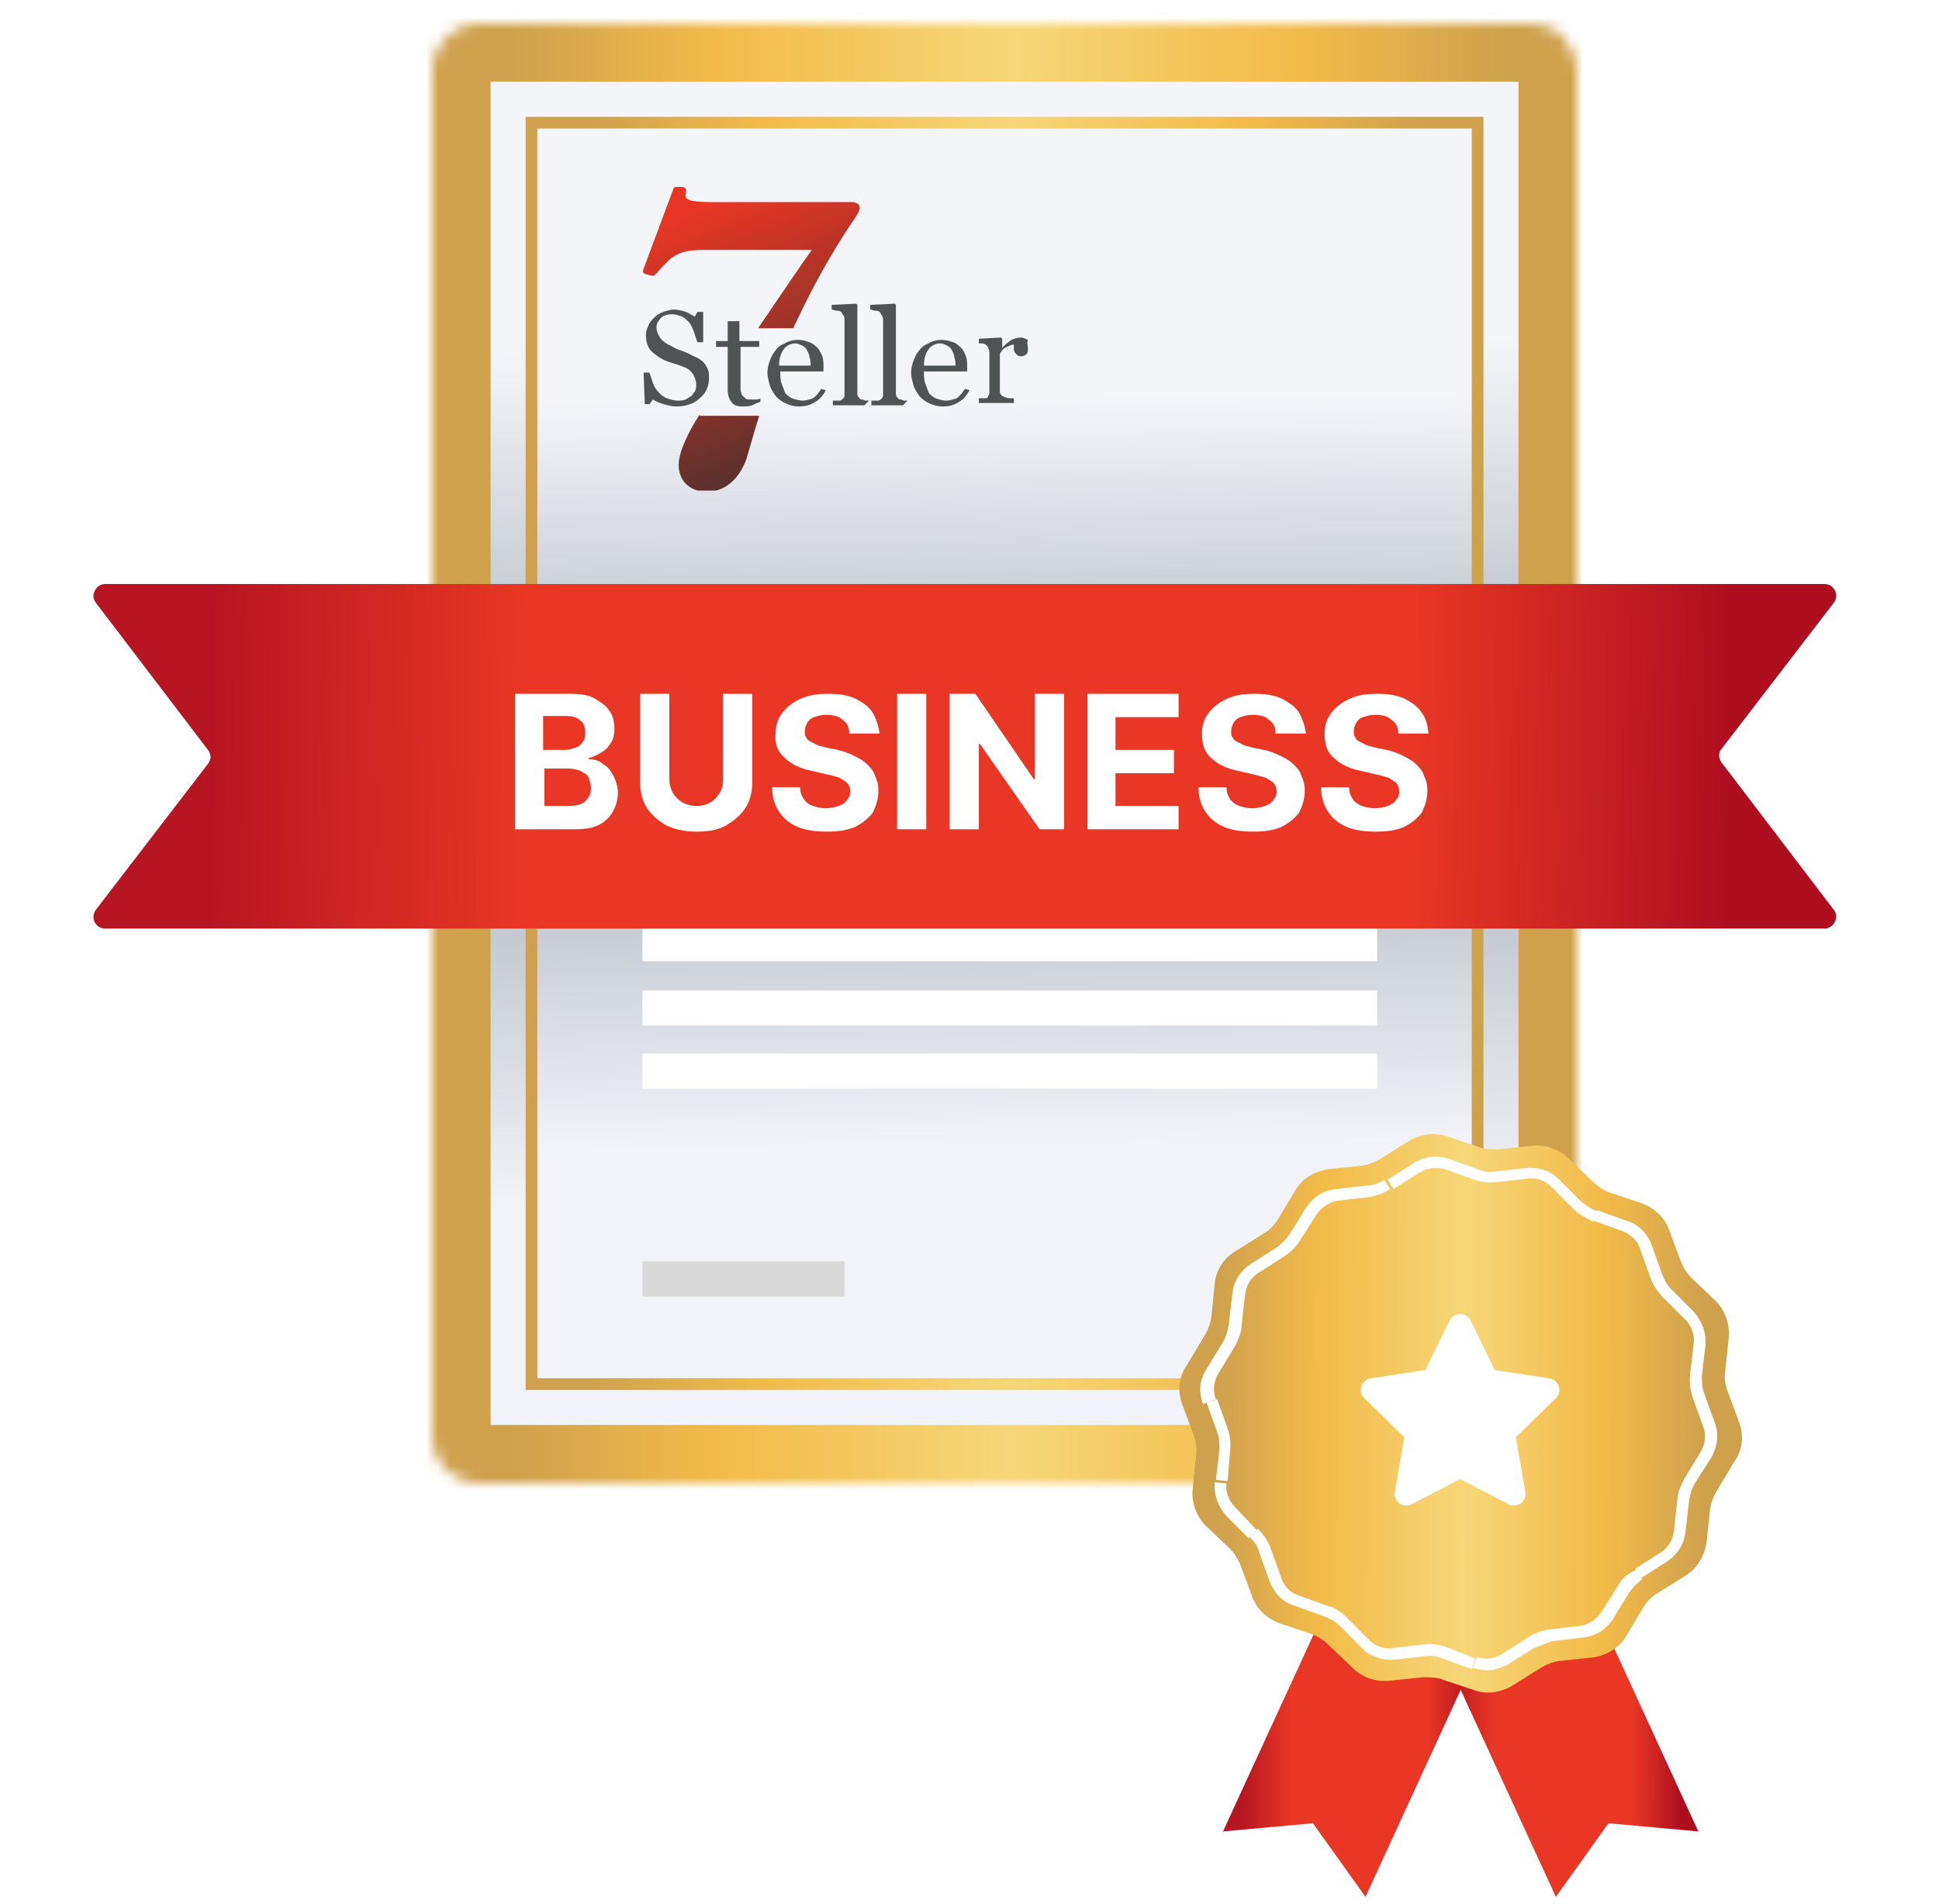
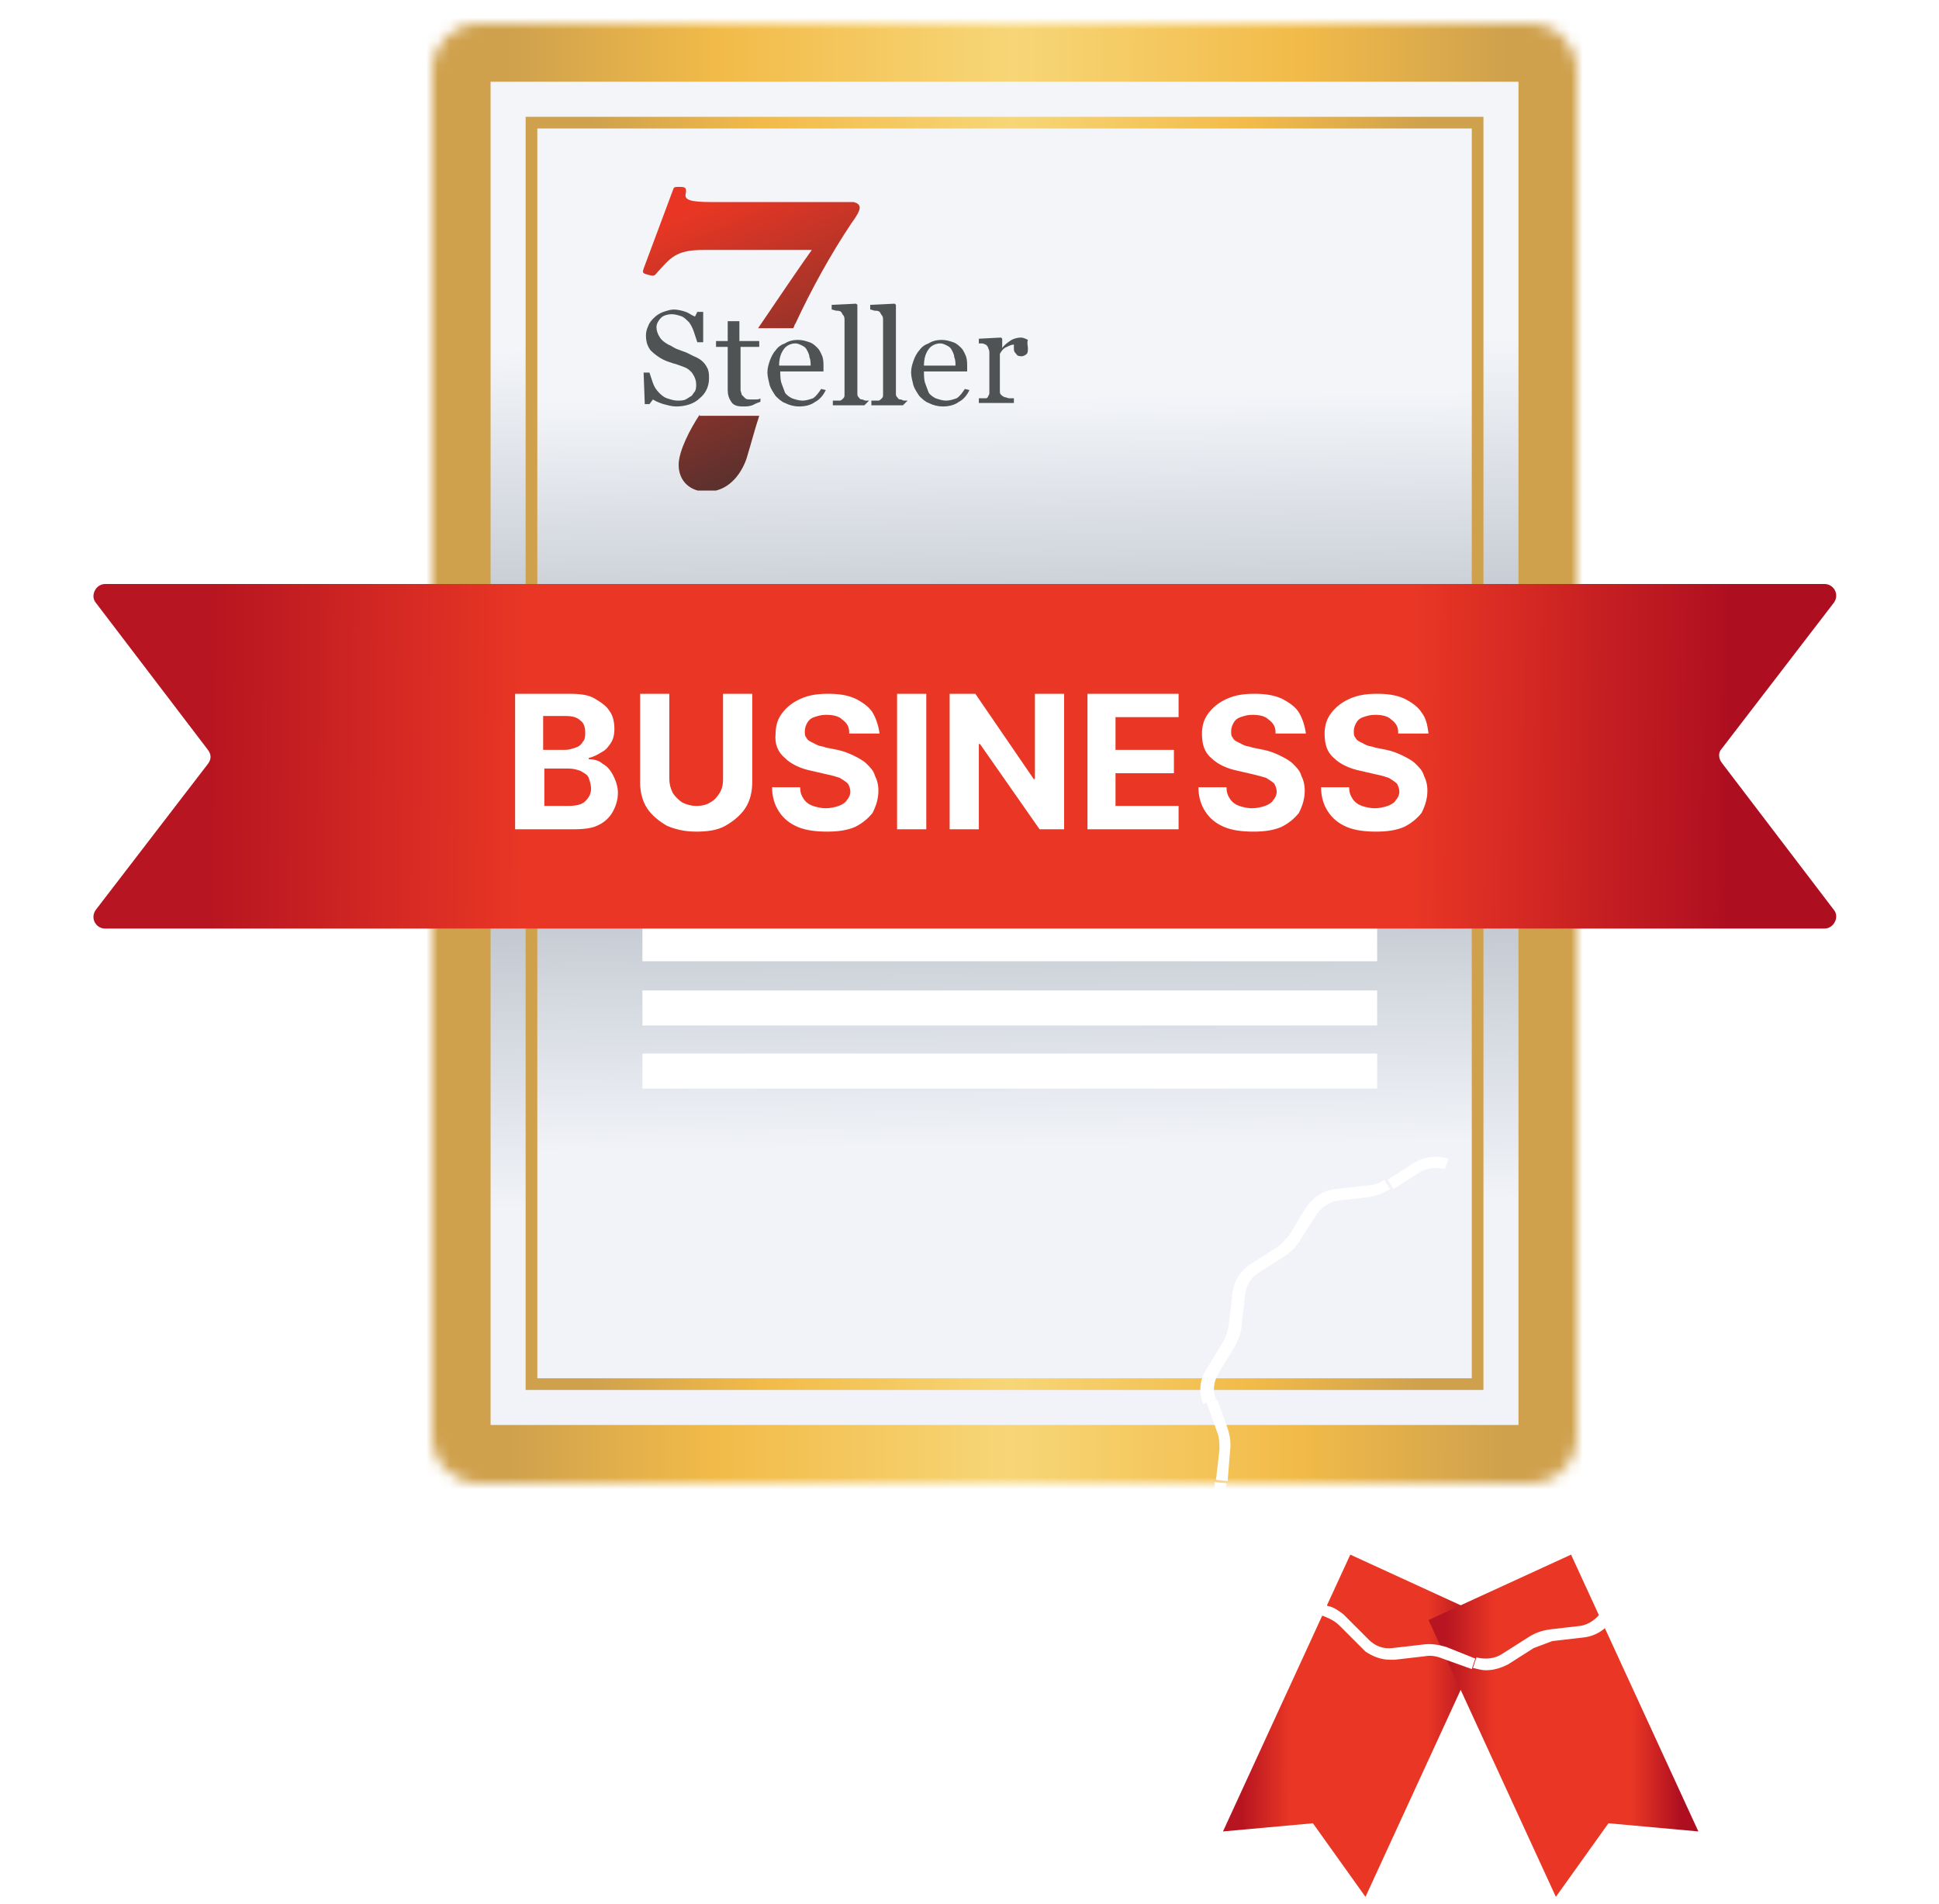
<svg xmlns="http://www.w3.org/2000/svg" xmlns:xlink="http://www.w3.org/1999/xlink" version="1.1" id="Layer_1" x="0px" y="0px" viewBox="0 0 166 163" style="enable-background:new 0 0 166 163;" xml:space="preserve">
  <style type="text/css">
	.st0{fill:#FFFFFF;}
	.st1{fill:#FFFFFF;filter:url(#Adobe_OpacityMaskFilter);}
	
		.st2{mask:url(#path-2-inside-1_321_11299_00000178194573415245502170000012265241365795814065_);fill:url(#SVGID_1_);stroke:url(#SVGID_00000083781516480243835710000004328067392240898455_);stroke-width:10;stroke-linecap:round;}
	
		.st3{fill:url(#SVGID_00000077295627673218218250000012608636412961930676_);stroke:url(#SVGID_00000095302542548885471120000000814843718454680993_);stroke-linecap:round;}
	.st4{clip-path:url(#SVGID_00000170269520287258220630000002912158632848427905_);}
	.st5{fill:url(#SVGID_00000139270287965487255230000015798570676140576910_);}
	.st6{fill:#4F5353;}
	.st7{fill:#D9D9D9;}
	.st8{fill:url(#SVGID_00000178899234372637024040000003805215720430636730_);}
	.st9{fill:url(#SVGID_00000070836801751792647040000014716695675015048849_);}
	.st10{fill:url(#SVGID_00000063610238131527173440000002031539938470600327_);}
	.st11{fill:url(#SVGID_00000093874983539163354790000000645471993770032516_);}
	.st12{fill:#FFFFFF;stroke:#FFFFFF;stroke-width:2;stroke-linecap:round;stroke-linejoin:round;}
</style>
  <g>
    <path class="st0" d="M41,8h90c2.2,0,4,1.8,4,4v111c0,2.2-1.8,4-4,4H41c-2.2,0-4-1.8-4-4V12C37,9.8,38.8,8,41,8z" />
  </g>
  <defs>
    <filter id="Adobe_OpacityMaskFilter" filterUnits="userSpaceOnUse" x="32" y="-3" width="108" height="135">
      <feColorMatrix type="matrix" values="1 0 0 0 0  0 1 0 0 0  0 0 1 0 0  0 0 0 1 0" />
    </filter>
  </defs>
  <mask maskUnits="userSpaceOnUse" x="32" y="-3" width="108" height="135" id="path-2-inside-1_321_11299_00000178194573415245502170000012265241365795814065_">
    <path class="st1" d="M41,2h90c2.2,0,4,1.8,4,4v117c0,2.2-1.8,4-4,4H41c-2.2,0-4-1.8-4-4V6C37,3.8,38.8,2,41,2z" />
  </mask>
  <linearGradient id="SVGID_1_" gradientUnits="userSpaceOnUse" x1="85.635" y1="134.526" x2="86.403" y2="60.847" gradientTransform="matrix(1 0 0 -1 0 164)">
    <stop offset="0" style="stop-color:#F3F5F9" />
    <stop offset="0.487" style="stop-color:#A9B1BB" />
    <stop offset="1" style="stop-color:#F1F3F8" />
  </linearGradient>
  <linearGradient id="SVGID_00000018203521611528416090000016817764089475040700_" gradientUnits="userSpaceOnUse" x1="128.952" y1="99.411" x2="43.569" y2="99.562" gradientTransform="matrix(1 0 0 -1 0 164)">
    <stop offset="0" style="stop-color:#CFA14D" />
    <stop offset="0.21" style="stop-color:#F2BB49" />
    <stop offset="0.496" style="stop-color:#F7D677" />
    <stop offset="0.79" style="stop-color:#F2BB49" />
    <stop offset="1" style="stop-color:#CFA14D" />
  </linearGradient>
  <path style="mask:url(#path-2-inside-1_321_11299_00000178194573415245502170000012265241365795814065_);fill:url(#SVGID_1_);stroke:url(#SVGID_00000018203521611528416090000016817764089475040700_);stroke-width:10;stroke-linecap:round;" d="  M41,2h90c2.2,0,4,1.8,4,4v117c0,2.2-1.8,4-4,4H41c-2.2,0-4-1.8-4-4V6C37,3.8,38.8,2,41,2z" />
  <linearGradient id="SVGID_00000020400321894963180750000014003850520614874806_" gradientUnits="userSpaceOnUse" x1="85.668" y1="130.042" x2="86.366" y2="65.796" gradientTransform="matrix(1 0 0 -1 0 164)">
    <stop offset="0" style="stop-color:#F3F5F9" />
    <stop offset="0.487" style="stop-color:#A9B1BB" />
    <stop offset="1" style="stop-color:#F1F3F8" />
  </linearGradient>
  <linearGradient id="SVGID_00000025410437302354356550000015692526487011516604_" gradientUnits="userSpaceOnUse" x1="121.939" y1="99.427" x2="50.497" y2="99.548" gradientTransform="matrix(1 0 0 -1 0 164)">
    <stop offset="0" style="stop-color:#CFA14D" />
    <stop offset="0.21" style="stop-color:#F2BB49" />
    <stop offset="0.496" style="stop-color:#F7D677" />
    <stop offset="0.79" style="stop-color:#F2BB49" />
    <stop offset="1" style="stop-color:#CFA14D" />
  </linearGradient>
  <rect x="45.5" y="10.5" style="fill:url(#SVGID_00000020400321894963180750000014003850520614874806_);stroke:url(#SVGID_00000025410437302354356550000015692526487011516604_);stroke-linecap:round;" width="81" height="108" />
  <g>
    <defs>
      <rect id="SVGID_00000142167123396673137870000013765324803276921731_" x="55" y="16" width="33" height="26" />
    </defs>
    <clipPath id="SVGID_00000150098584392025667290000007847086651850639531_">
      <use xlink:href="#SVGID_00000142167123396673137870000013765324803276921731_" style="overflow:visible;" />
    </clipPath>
    <g style="clip-path:url(#SVGID_00000150098584392025667290000007847086651850639531_);">
      <linearGradient id="SVGID_00000140711703309528984630000016881699797468227767_" gradientUnits="userSpaceOnUse" x1="60.963" y1="146.758" x2="72.66" y2="118.723" gradientTransform="matrix(1 0 0 -1 0 164)">
        <stop offset="0" style="stop-color:#E93624" />
        <stop offset="1" style="stop-color:#2C2F31" />
      </linearGradient>
      <path style="fill:url(#SVGID_00000140711703309528984630000016881699797468227767_);" d="M59.9,35.5L59.9,35.5    c-0.8,1.2-1.8,3.1-1.8,4.3c0,1.4,1,2.3,2.4,2.3c1.8,0,2.9-1.4,3.4-2.8c0.4-1.3,0.7-2.5,1.1-3.7H59.9z M73.1,17.3H61    c-2,0-2.4-0.2-2.3-0.7S58.7,16,58.2,16c-0.5,0-0.5,0-0.6,0.3L55.1,23c-0.1,0.3-0.1,0.4,0.3,0.5s0.6,0.2,0.8-0.1c1.2-1.3,1.6-2,4-2    h9.3c-0.8,1.1-2.7,3.9-4.6,6.7h3c0.1-0.1,0.1-0.3,0.2-0.4c1.4-3,3-5.9,4.8-8.6c0.3-0.4,0.7-1,0.7-1.3    C73.6,17.5,73.4,17.4,73.1,17.3C73.2,17.3,73.2,17.3,73.1,17.3" />
      <path class="st6" d="M60.2,31c0.2,0.2,0.3,0.4,0.4,0.6c0.1,0.3,0.1,0.5,0.1,0.8c0,0.7-0.3,1.3-0.8,1.7c-0.5,0.5-1.3,0.7-2,0.7    c-0.4,0-0.7-0.1-1.1-0.2c-0.3-0.1-0.6-0.2-0.9-0.4l-0.3,0.4h-0.4l-0.1-2.7h0.5c0.1,0.3,0.2,0.6,0.3,0.9c0.1,0.3,0.3,0.6,0.5,0.8    c0.2,0.2,0.4,0.4,0.7,0.5c0.3,0.1,0.6,0.2,0.9,0.2c0.2,0,0.5,0,0.7-0.1c0.2-0.1,0.3-0.2,0.5-0.3c0.1-0.1,0.2-0.3,0.3-0.4    c0.1-0.2,0.1-0.4,0.1-0.6c0-0.3-0.1-0.6-0.3-0.9c-0.2-0.3-0.5-0.5-0.8-0.6c-0.3-0.1-0.5-0.2-0.9-0.3c-0.3-0.1-0.6-0.2-0.8-0.3    c-0.4-0.2-0.8-0.5-1.1-0.8c-0.3-0.4-0.4-0.8-0.4-1.3c0-0.3,0.1-0.6,0.2-0.8c0.1-0.3,0.3-0.5,0.5-0.7c0.2-0.2,0.5-0.4,0.8-0.5    c0.3-0.1,0.6-0.2,0.9-0.2c0.3,0,0.7,0.1,1,0.2c0.3,0.1,0.5,0.3,0.8,0.4l0.2-0.4h0.5l0,2.6h-0.5c-0.1-0.3-0.2-0.6-0.3-0.9    c-0.1-0.3-0.2-0.5-0.4-0.8c-0.2-0.2-0.4-0.4-0.6-0.5c-0.3-0.1-0.6-0.2-0.9-0.2c-0.3,0-0.7,0.1-0.9,0.3c-0.2,0.2-0.4,0.5-0.4,0.8    c0,0.3,0.1,0.6,0.3,0.9c0.2,0.3,0.4,0.4,0.7,0.6c0.3,0.1,0.5,0.3,0.8,0.4c0.3,0.1,0.5,0.2,0.8,0.3c0.2,0.1,0.4,0.2,0.6,0.3    C59.9,30.7,60.1,30.9,60.2,31" />
      <path class="st6" d="M65.1,34.4c-0.3,0.1-0.5,0.2-0.7,0.3c-0.3,0.1-0.5,0.1-0.8,0.1c-0.5,0-0.8-0.1-1-0.4c-0.2-0.3-0.3-0.6-0.3-1    v-3.7h-1v-0.5h1v-1.7h1v1.7H65v0.5h-1.6v3.1c0,0.2,0,0.4,0,0.6c0,0.1,0.1,0.3,0.1,0.4c0.1,0.1,0.2,0.2,0.3,0.3    c0.1,0.1,0.3,0.1,0.5,0.1c0.1,0,0.2,0,0.4,0c0.1,0,0.3,0,0.4-0.1L65.1,34.4L65.1,34.4z" />
      <path class="st6" d="M70.7,33.4c-0.2,0.4-0.5,0.8-0.9,1c-0.4,0.3-0.9,0.4-1.4,0.4c-0.4,0-0.8-0.1-1.2-0.3    c-0.3-0.1-0.6-0.4-0.8-0.6c-0.2-0.3-0.4-0.6-0.5-0.9c-0.1-0.4-0.2-0.8-0.2-1.1c0-0.4,0.1-0.7,0.2-1c0.1-0.3,0.3-0.7,0.5-0.9    c0.2-0.3,0.5-0.5,0.8-0.6c0.3-0.2,0.7-0.3,1.1-0.3c0.4,0,0.7,0.1,1,0.2c0.3,0.1,0.5,0.3,0.7,0.5c0.2,0.2,0.3,0.5,0.4,0.7    c0.1,0.3,0.1,0.6,0.1,0.9v0.4h-3.7c0,0.3,0,0.7,0.1,1c0.1,0.3,0.2,0.5,0.3,0.8c0.1,0.2,0.4,0.4,0.6,0.5c0.3,0.1,0.6,0.2,0.9,0.2    c0.3,0,0.6-0.1,0.9-0.2c0.3-0.2,0.5-0.5,0.7-0.8L70.7,33.4L70.7,33.4z M69.4,31.3c0-0.2,0-0.5-0.1-0.7c0-0.2-0.1-0.4-0.2-0.6    c-0.1-0.2-0.2-0.3-0.4-0.4c-0.2-0.1-0.4-0.2-0.6-0.2c-0.4,0-0.8,0.2-1,0.5c-0.3,0.4-0.4,0.9-0.4,1.4L69.4,31.3L69.4,31.3z" />
      <path class="st6" d="M74,34.7h-2.7v-0.4l0.3,0c0.1,0,0.2,0,0.3,0c0.1,0,0.2-0.1,0.3-0.2c0.1-0.1,0.1-0.2,0.1-0.3v-6.4    c0-0.1,0-0.3-0.1-0.4c-0.1-0.1-0.1-0.2-0.2-0.3c-0.1-0.1-0.3-0.1-0.4-0.1c-0.1,0-0.3-0.1-0.4-0.1v-0.4l2.1-0.1l0.1,0.1v7.6    c0,0.1,0,0.2,0.1,0.3c0.1,0.1,0.1,0.2,0.3,0.2c0.1,0,0.2,0.1,0.3,0.1c0.1,0,0.2,0,0.3,0L74,34.7L74,34.7z" />
      <path class="st6" d="M77.3,34.7h-2.7v-0.4l0.3,0c0.1,0,0.2,0,0.3,0c0.1,0,0.2-0.1,0.3-0.2c0.1-0.1,0.1-0.2,0.1-0.3v-6.4    c0-0.1,0-0.3-0.1-0.4c-0.1-0.1-0.1-0.2-0.2-0.3c-0.1-0.1-0.3-0.1-0.4-0.1c-0.1,0-0.3-0.1-0.4-0.1v-0.4l2.1-0.1l0.1,0.1v7.6    c0,0.1,0,0.2,0.1,0.3c0.1,0.1,0.1,0.2,0.3,0.2c0.1,0,0.2,0.1,0.3,0.1c0.1,0,0.2,0,0.3,0L77.3,34.7L77.3,34.7z" />
      <path class="st6" d="M83,33.4c-0.2,0.4-0.5,0.8-0.9,1c-0.4,0.3-0.9,0.4-1.4,0.4c-0.4,0-0.8-0.1-1.2-0.3c-0.3-0.1-0.6-0.4-0.8-0.6    c-0.2-0.3-0.4-0.6-0.5-0.9c-0.1-0.4-0.2-0.8-0.2-1.1c0-0.4,0.1-0.7,0.2-1c0.1-0.3,0.3-0.7,0.5-0.9c0.2-0.3,0.5-0.5,0.8-0.6    c0.3-0.2,0.7-0.3,1.1-0.3c0.4,0,0.7,0.1,1,0.2c0.3,0.1,0.5,0.3,0.7,0.5c0.2,0.2,0.3,0.5,0.4,0.7c0.1,0.3,0.1,0.6,0.1,0.9v0.4h-3.7    c0,0.3,0,0.7,0.1,1c0.1,0.3,0.2,0.5,0.3,0.8c0.1,0.2,0.4,0.4,0.6,0.5c0.3,0.1,0.6,0.2,0.9,0.2c0.3,0,0.6-0.1,0.9-0.2    c0.3-0.2,0.5-0.5,0.7-0.8L83,33.4L83,33.4z M81.8,31.3c0-0.2,0-0.5-0.1-0.7c0-0.2-0.1-0.4-0.2-0.6c-0.1-0.2-0.2-0.3-0.4-0.4    c-0.2-0.1-0.4-0.2-0.6-0.2c-0.4,0-0.8,0.2-1,0.5c-0.3,0.4-0.4,0.9-0.4,1.4L81.8,31.3L81.8,31.3z" />
      <path class="st6" d="M88,29.8c0,0.2,0,0.4-0.1,0.5c-0.1,0.1-0.3,0.2-0.4,0.2c-0.2,0-0.4,0-0.5-0.2c-0.1-0.1-0.2-0.2-0.2-0.4    c0-0.1,0-0.1,0-0.2c0-0.1,0-0.1,0-0.2c-0.2,0-0.4,0.1-0.6,0.2c-0.3,0.1-0.5,0.4-0.6,0.6v3.2c0,0.1,0,0.2,0.1,0.3    c0.1,0.1,0.1,0.1,0.3,0.2c0.1,0,0.3,0.1,0.4,0.1c0.1,0,0.3,0,0.4,0v0.4h-3v-0.4l0.3,0c0.1,0,0.2,0,0.3,0c0.1,0,0.2-0.1,0.2-0.2    c0.1-0.1,0.1-0.2,0.1-0.3v-3.4c0-0.1,0-0.2-0.1-0.4c0-0.1-0.1-0.2-0.2-0.3c-0.1,0-0.2-0.1-0.3-0.1c-0.1,0-0.2,0-0.3,0v-0.4    l1.9-0.1l0.1,0.1v0.8h0c0.2-0.3,0.5-0.5,0.8-0.7c0.2-0.1,0.5-0.2,0.8-0.2c0.2,0,0.4,0.1,0.6,0.2C87.9,29.4,88,29.6,88,29.8" />
    </g>
  </g>
  <path class="st0" d="M117.9,63H55v3h62.9V63z" />
  <path class="st0" d="M117.9,68.4H55v3h62.9V68.4z" />
  <path class="st0" d="M117.9,73.9H55v3h62.9V73.9z" />
  <path class="st0" d="M117.9,79.3H55v3h62.9V79.3z" />
  <path class="st0" d="M117.9,84.8H55v3h62.9V84.8z" />
  <path class="st0" d="M117.9,90.2H55v3h62.9V90.2z" />
-   <path class="st7" d="M72.3,108H55v3h17.3V108z" />
  <linearGradient id="SVGID_00000178883429816895959200000001092589188645251491_" gradientUnits="userSpaceOnUse" x1="126.443" y1="16.216" x2="106.313" y2="16.252" gradientTransform="matrix(1 0 0 -1 0 164)">
    <stop offset="0" style="stop-color:#AE0F20" />
    <stop offset="0.21" style="stop-color:#EA3725" />
    <stop offset="0.79" style="stop-color:#EA3725" />
    <stop offset="1" style="stop-color:#B71521" />
  </linearGradient>
  <path style="fill:url(#SVGID_00000178883429816895959200000001092589188645251491_);" d="M116.9,162.4l-4.5-6.3l-7.7,0.7l0,0  l10.9-23.7l12.2,5.6L116.9,162.4z" />
  <linearGradient id="SVGID_00000132047066768647145570000014490367423228545684_" gradientUnits="userSpaceOnUse" x1="143.908" y1="16.216" x2="123.778" y2="16.252" gradientTransform="matrix(1 0 0 -1 0 164)">
    <stop offset="0" style="stop-color:#AE0F20" />
    <stop offset="0.21" style="stop-color:#EA3725" />
    <stop offset="0.79" style="stop-color:#EA3725" />
    <stop offset="1" style="stop-color:#B71521" />
  </linearGradient>
  <path style="fill:url(#SVGID_00000132047066768647145570000014490367423228545684_);" d="M133.2,162.4l4.5-6.3l7.7,0.7l0,0  l-10.9-23.7l-12.2,5.6L133.2,162.4z" />
  <linearGradient id="SVGID_00000157301682586822549170000018014670616722510764_" gradientUnits="userSpaceOnUse" x1="146.037" y1="42.976" x2="104.217" y2="43.071" gradientTransform="matrix(1 0 0 -1 0 164)">
    <stop offset="0" style="stop-color:#CFA14D" />
    <stop offset="0.21" style="stop-color:#F2BB49" />
    <stop offset="0.496" style="stop-color:#F7D677" />
    <stop offset="0.79" style="stop-color:#F2BB49" />
    <stop offset="1" style="stop-color:#CFA14D" />
  </linearGradient>
-   <path style="fill:url(#SVGID_00000157301682586822549170000018014670616722510764_);" d="M144.3,134.9l-2.4,1.5  c-0.5,0.3-0.9,0.7-1.2,1.2l-1.5,2.5c-0.6,1-1.6,1.6-2.8,1.8l-2.9,0.3c-0.6,0.1-1.1,0.3-1.6,0.6l-2.4,1.5c-1,0.6-2.2,0.8-3.3,0.4  l-2.7-0.9c-0.5-0.2-1.1-0.2-1.7-0.2l-2.9,0.3c-1.2,0.1-2.3-0.3-3.1-1.1l-2.1-2c-0.4-0.4-0.9-0.7-1.4-0.9l-2.7-0.9  c-1.1-0.4-2-1.2-2.4-2.3l-1-2.7c-0.2-0.5-0.5-1-0.9-1.4l-2.1-2c-0.8-0.8-1.2-2-1.1-3.1l0.3-2.9c0.1-0.6,0-1.1-0.2-1.7l-1-2.7  c-0.4-1.1-0.3-2.3,0.4-3.3l1.5-2.5c0.3-0.5,0.5-1,0.6-1.6l0.3-2.9c0.1-1.2,0.8-2.2,1.8-2.8l2.4-1.5c0.5-0.3,0.9-0.7,1.2-1.2l1.5-2.5  c0.6-1,1.6-1.6,2.8-1.8l2.9-0.3c0.6-0.1,1.1-0.3,1.6-0.6l2.4-1.5c1-0.6,2.2-0.8,3.3-0.4l2.7,0.9c0.5,0.2,1.1,0.2,1.7,0.2l2.9-0.3  c1.2-0.1,2.3,0.3,3.1,1.1l2.1,2c0.4,0.4,0.9,0.7,1.4,0.9l2.7,0.9c1.1,0.4,2,1.2,2.4,2.3l1,2.7c0.2,0.5,0.5,1,0.9,1.4l2.1,2  c0.8,0.8,1.2,2,1.1,3.1l-0.3,2.9c-0.1,0.6,0,1.1,0.2,1.7l1,2.7c0.4,1.1,0.3,2.3-0.4,3.3l-1.5,2.5c-0.3,0.5-0.5,1-0.6,1.6l-0.3,2.9  C145.9,133.2,145.3,134.3,144.3,134.9z" />
  <g>
    <path class="st0" d="M138.5,135.8l-1.4,2.2l0.4,0.3l-0.4-0.3c-0.4,0.6-1.1,1.1-1.8,1.2l0,0l-2.6,0.3l0.1,0.5l-0.1-0.5   c-0.7,0.1-1.3,0.3-1.9,0.7l0.3,0.4l0,0l-0.3-0.4l-2.2,1.4l0.3,0.4l-0.3-0.4c-0.6,0.4-1.4,0.5-2.2,0.3l-0.3,0.9   c0.4,0.1,0.8,0.2,1.1,0.2c0.7,0,1.3-0.2,1.9-0.5l0,0l2.2-1.4l1.6-0.6l2.6-0.3l-0.1-0.5l0.1,0.5c1.1-0.1,2-0.7,2.6-1.6l0,0l1.4-2.3   c0.3-0.4,0.7-0.8,1.1-1.1l-0.5-0.8C139.3,134.7,138.8,135.2,138.5,135.8z" />
    <path class="st0" d="M123.8,141l-0.2,0.5L123.8,141c-0.7-0.2-1.3-0.3-2-0.2l-2.6,0.3c-0.8,0.1-1.5-0.2-2-0.7l-1.9-1.9c0,0,0,0,0,0   l-0.3-0.3l0,0c-0.4-0.3-0.8-0.6-1.3-0.7l-2.5-0.9c-0.7-0.2-1.3-0.8-1.5-1.5l-0.9-2.5c-0.2-0.6-0.6-1.2-1.1-1.7l-0.7,0.7   c0.4,0.4,0.7,0.8,0.8,1.3l0.9,2.5c0.4,1,1.1,1.8,2.2,2.1l2.5,0.9c0.5,0.2,0.9,0.4,1.3,0.8l1.5,1.5h0l0.7,0.7l0,0   c0.6,0.4,1.3,0.7,2.1,0.7c0.1,0,0.3,0,0.4,0l2.6-0.3c0.5-0.1,1,0,1.5,0.2l0,0l2.5,0.9l0.3-0.9L123.8,141z" />
    <path class="st0" d="M105.7,129c-0.5-0.5-0.8-1.3-0.7-2l-1-0.1c-0.1,1.1,0.3,2.1,1,2.9l1.9,1.9l0.7-0.7L105.7,129z" />
    <path class="st0" d="M105.3,124.3c0.1-0.7,0-1.4-0.2-2l-0.9-2.5l-0.9,0.3l0.9,2.5c0.2,0.5,0.2,1,0.2,1.5l-0.3,2.6l1,0.1   L105.3,124.3z" />
    <path class="st0" d="M104.1,119.8c-0.3-0.7-0.2-1.5,0.2-2.2l1.4-2.3l0,0c0,0,0,0,0,0l0,0l0,0c0.3-0.6,0.6-1.2,0.6-1.9l-0.5-0.1l0,0   l0.5,0.1l0.3-2.6c0.1-0.8,0.5-1.4,1.1-1.8l2.2-1.4c0.6-0.4,1.1-0.9,1.4-1.4l1.4-2.2l-0.4-0.3l0.4,0.3c0.4-0.6,1.1-1.1,1.8-1.2l0,0   l2.6-0.3l-0.1-0.5l0.1,0.5c0.7-0.1,1.3-0.3,1.9-0.7l-0.5-0.8c-0.4,0.3-0.9,0.5-1.5,0.5l0,0l-2.6,0.3l0.1,0.5l-0.1-0.5   c-1.1,0.1-2,0.7-2.6,1.6l0,0l-1.4,2.3c-0.3,0.4-0.7,0.8-1.1,1.1l-2.2,1.4c-0.9,0.6-1.5,1.5-1.6,2.6l-0.3,2.6l0,0   c-0.1,0.5-0.2,1-0.5,1.5l-1.4,2.3c-0.6,0.9-0.7,2-0.3,3L104.1,119.8z" />
    <path class="st0" d="M119.3,101.8l2.2-1.4l-0.3-0.4l0.3,0.4c0.6-0.4,1.4-0.5,2.2-0.3l0.3-0.9c-1-0.3-2.1-0.2-3,0.4l0,0l-2.2,1.4   L119.3,101.8z" />
-     <path class="st0" d="M126.2,101l0.2-0.5L126.2,101c0.6,0.2,1.3,0.3,2,0.2l2.6-0.3c0.8-0.1,1.5,0.2,2,0.7l0.4-0.4l-0.4,0.4l1.9,1.9   c0.5,0.5,1.1,0.8,1.7,1.1l0.3-0.9c-0.5-0.2-0.9-0.5-1.3-0.8l-1.9-1.9l0,0c-0.8-0.8-1.8-1.1-2.9-1l-2.6,0.3c-0.5,0.1-1,0-1.5-0.2   l0,0l-2.5-0.9l-0.3,0.9L126.2,101z" />
    <path class="st0" d="M146.8,121.8l-0.9-2.5c-0.2-0.5-0.2-1-0.2-1.5l0.3-2.6c0.1-1.1-0.3-2.1-1-2.9l-1.9-1.9   c-0.4-0.4-0.6-0.8-0.8-1.3l-0.9-2.5l-0.5,0.2l0.5-0.2c-0.4-1-1.1-1.8-2.2-2.1l-2.5-0.9l-0.3,0.9l2.5,0.9c0.7,0.3,1.3,0.8,1.5,1.5   l0,0l0.9,2.5c0.2,0.6,0.6,1.2,1.1,1.7l1.9,1.9c0.5,0.5,0.8,1.3,0.7,2l-0.3,2.6c-0.1,0.7,0,1.4,0.2,2l0.9,2.5   c0.3,0.7,0.2,1.5-0.2,2.2l-1.4,2.3c-0.3,0.6-0.6,1.2-0.6,1.8l-0.3,2.7c-0.1,0.8-0.5,1.4-1.1,1.8l0,0l-2.2,1.4l0.5,0.8l2.2-1.4   l-0.3-0.4l0.3,0.4c0.9-0.6,1.5-1.5,1.6-2.6l0.3-2.6c0.1-0.5,0.2-1,0.5-1.5l1.4-2.2C147,123.9,147.2,122.8,146.8,121.8z" />
  </g>
  <g>
    <linearGradient id="SVGID_00000137811523800724703950000000002178507160126881_" gradientUnits="userSpaceOnUse" x1="147.994" y1="98.485" x2="18.011" y2="99.966" gradientTransform="matrix(1 0 0 -1 0 164)">
      <stop offset="0" style="stop-color:#AE0F20" />
      <stop offset="0.21" style="stop-color:#EA3725" />
      <stop offset="0.79" style="stop-color:#EA3725" />
      <stop offset="1" style="stop-color:#B71521" />
    </linearGradient>
    <path style="fill:url(#SVGID_00000137811523800724703950000000002178507160126881_);" d="M157,51.6c0.5-0.7,0-1.6-0.8-1.6H9   c-0.8,0-1.3,1-0.8,1.6l9.6,12.6c0.3,0.4,0.3,0.8,0,1.2L8.2,77.9c-0.5,0.7,0,1.6,0.8,1.6h147.2c0.8,0,1.3-1,0.8-1.6l-9.6-12.6   c-0.3-0.4-0.3-0.9,0-1.2L157,51.6L157,51.6z" />
  </g>
  <path class="st0" d="M44.1,71V59.4h4.7c0.9,0,1.6,0.1,2.1,0.4s1,0.6,1.3,1.1c0.3,0.4,0.4,1,0.4,1.5c0,0.5-0.1,0.9-0.3,1.2  c-0.2,0.3-0.4,0.6-0.8,0.8c-0.3,0.2-0.7,0.4-1.1,0.5V65c0.4,0,0.9,0.1,1.2,0.4c0.4,0.2,0.7,0.6,0.9,1c0.2,0.4,0.4,0.9,0.4,1.5  c0,0.6-0.2,1.2-0.5,1.7c-0.3,0.5-0.8,0.9-1.3,1.1C50.7,70.9,50,71,49.1,71H44.1z M46.6,69h2c0.7,0,1.2-0.1,1.5-0.4  c0.3-0.3,0.5-0.6,0.5-1.1c0-0.3-0.1-0.6-0.2-0.9s-0.4-0.4-0.7-0.6c-0.3-0.1-0.6-0.2-1-0.2h-2.1V69z M46.6,64.2h1.8  c0.3,0,0.6-0.1,0.9-0.2c0.3-0.1,0.5-0.3,0.6-0.5c0.2-0.2,0.2-0.5,0.2-0.8c0-0.4-0.1-0.8-0.4-1c-0.3-0.3-0.7-0.4-1.3-0.4h-1.9V64.2z   M61.9,59.4h2.5v7.6c0,0.8-0.2,1.6-0.6,2.2c-0.4,0.6-1,1.1-1.7,1.5c-0.7,0.4-1.6,0.5-2.5,0.5c-1,0-1.8-0.2-2.5-0.5  c-0.7-0.4-1.3-0.9-1.7-1.5c-0.4-0.6-0.6-1.4-0.6-2.2v-7.6h2.5v7.3c0,0.4,0.1,0.8,0.3,1.2c0.2,0.3,0.5,0.6,0.8,0.8  c0.4,0.2,0.8,0.3,1.2,0.3c0.5,0,0.9-0.1,1.2-0.3c0.4-0.2,0.6-0.5,0.8-0.8c0.2-0.3,0.3-0.7,0.3-1.2V59.4z M72.7,62.7  c0-0.5-0.2-0.8-0.6-1.1c-0.3-0.3-0.8-0.4-1.4-0.4c-0.4,0-0.7,0.1-1,0.2c-0.3,0.1-0.5,0.3-0.6,0.5c-0.1,0.2-0.2,0.4-0.2,0.7  c0,0.2,0,0.4,0.1,0.5c0.1,0.2,0.2,0.3,0.4,0.4c0.2,0.1,0.4,0.2,0.6,0.3c0.2,0.1,0.5,0.1,0.7,0.2l1,0.2c0.5,0.1,1,0.3,1.4,0.5  s0.8,0.4,1.1,0.7c0.3,0.3,0.6,0.6,0.7,1c0.2,0.4,0.3,0.8,0.3,1.3c0,0.7-0.2,1.3-0.5,1.9c-0.4,0.5-0.9,0.9-1.5,1.2  c-0.7,0.3-1.5,0.4-2.4,0.4c-0.9,0-1.8-0.1-2.5-0.4c-0.7-0.3-1.2-0.7-1.6-1.3c-0.4-0.6-0.6-1.3-0.6-2.1h2.4c0,0.4,0.1,0.7,0.3,1  c0.2,0.3,0.5,0.5,0.8,0.6c0.3,0.1,0.7,0.2,1.1,0.2c0.4,0,0.8-0.1,1.1-0.2c0.3-0.1,0.6-0.3,0.7-0.5c0.2-0.2,0.3-0.5,0.3-0.7  c0-0.3-0.1-0.5-0.2-0.7c-0.2-0.2-0.4-0.3-0.7-0.5c-0.3-0.1-0.6-0.2-1.1-0.3l-1.3-0.3c-1-0.2-1.8-0.6-2.3-1.1  c-0.6-0.5-0.9-1.2-0.8-2.1c0-0.7,0.2-1.3,0.6-1.8c0.4-0.5,0.9-0.9,1.6-1.2c0.7-0.3,1.4-0.4,2.3-0.4c0.9,0,1.6,0.1,2.3,0.4  c0.6,0.3,1.2,0.7,1.5,1.2s0.5,1.1,0.6,1.8H72.7z M79.3,59.4V71h-2.5V59.4H79.3z M91.1,59.4V71H89l-5.1-7.3h-0.1V71h-2.5V59.4h2.2  l5,7.3h0.1v-7.3H91.1z M93.1,71V59.4h7.8v2h-5.4v2.8h5v2h-5V69h5.4v2H93.1z M109.2,62.7c0-0.5-0.2-0.8-0.6-1.1  c-0.3-0.3-0.8-0.4-1.4-0.4c-0.4,0-0.7,0.1-1,0.2c-0.3,0.1-0.5,0.3-0.6,0.5c-0.1,0.2-0.2,0.4-0.2,0.7c0,0.2,0,0.4,0.1,0.5  c0.1,0.2,0.2,0.3,0.4,0.4c0.2,0.1,0.4,0.2,0.6,0.3c0.2,0.1,0.5,0.1,0.7,0.2l1,0.2c0.5,0.1,1,0.3,1.4,0.5c0.4,0.2,0.8,0.4,1.1,0.7  c0.3,0.3,0.6,0.6,0.7,1c0.2,0.4,0.3,0.8,0.3,1.3c0,0.7-0.2,1.3-0.5,1.9c-0.4,0.5-0.9,0.9-1.5,1.2c-0.7,0.3-1.5,0.4-2.4,0.4  c-0.9,0-1.8-0.1-2.5-0.4c-0.7-0.3-1.2-0.7-1.6-1.3c-0.4-0.6-0.6-1.3-0.6-2.1h2.4c0,0.4,0.1,0.7,0.3,1c0.2,0.3,0.5,0.5,0.8,0.6  c0.3,0.1,0.7,0.2,1.1,0.2c0.4,0,0.8-0.1,1.1-0.2c0.3-0.1,0.6-0.3,0.7-0.5c0.2-0.2,0.3-0.5,0.3-0.7c0-0.3-0.1-0.5-0.2-0.7  c-0.2-0.2-0.4-0.3-0.7-0.5c-0.3-0.1-0.7-0.2-1.1-0.3l-1.3-0.3c-1-0.2-1.8-0.6-2.3-1.1c-0.6-0.5-0.8-1.2-0.8-2.1  c0-0.7,0.2-1.3,0.6-1.8c0.4-0.5,0.9-0.9,1.6-1.2c0.7-0.3,1.4-0.4,2.3-0.4c0.9,0,1.6,0.1,2.3,0.4c0.6,0.3,1.2,0.7,1.5,1.2  s0.5,1.1,0.6,1.8H109.2z M119.7,62.7c0-0.5-0.2-0.8-0.6-1.1c-0.3-0.3-0.8-0.4-1.4-0.4c-0.4,0-0.7,0.1-1,0.2  c-0.3,0.1-0.5,0.3-0.6,0.5c-0.1,0.2-0.2,0.4-0.2,0.7c0,0.2,0,0.4,0.1,0.5c0.1,0.2,0.2,0.3,0.4,0.4c0.2,0.1,0.4,0.2,0.6,0.3  c0.2,0.1,0.5,0.1,0.7,0.2l1,0.2c0.5,0.1,1,0.3,1.4,0.5c0.4,0.2,0.8,0.4,1.1,0.7c0.3,0.3,0.6,0.6,0.7,1c0.2,0.4,0.3,0.8,0.3,1.3  c0,0.7-0.2,1.3-0.5,1.9c-0.4,0.5-0.9,0.9-1.5,1.2c-0.7,0.3-1.5,0.4-2.4,0.4c-0.9,0-1.8-0.1-2.5-0.4c-0.7-0.3-1.2-0.7-1.6-1.3  c-0.4-0.6-0.6-1.3-0.6-2.1h2.4c0,0.4,0.1,0.7,0.3,1c0.2,0.3,0.5,0.5,0.8,0.6c0.3,0.1,0.7,0.2,1.1,0.2c0.4,0,0.8-0.1,1.1-0.2  c0.3-0.1,0.6-0.3,0.7-0.5c0.2-0.2,0.3-0.5,0.3-0.7c0-0.3-0.1-0.5-0.2-0.7c-0.2-0.2-0.4-0.3-0.7-0.5c-0.3-0.1-0.6-0.2-1.1-0.3  l-1.3-0.3c-1-0.2-1.8-0.6-2.3-1.1c-0.6-0.5-0.8-1.2-0.8-2.1c0-0.7,0.2-1.3,0.6-1.8c0.4-0.5,0.9-0.9,1.6-1.2c0.7-0.3,1.4-0.4,2.3-0.4  c0.9,0,1.6,0.1,2.3,0.4c0.6,0.3,1.2,0.7,1.5,1.2c0.4,0.5,0.5,1.1,0.6,1.8H119.7z" />
-   <path class="st12" d="M125,113.5l2.3,4.7l5.2,0.8l-3.8,3.7l0.9,5.2l-4.6-2.4l-4.6,2.4l0.9-5.2l-3.8-3.7l5.2-0.8L125,113.5z" />
</svg>